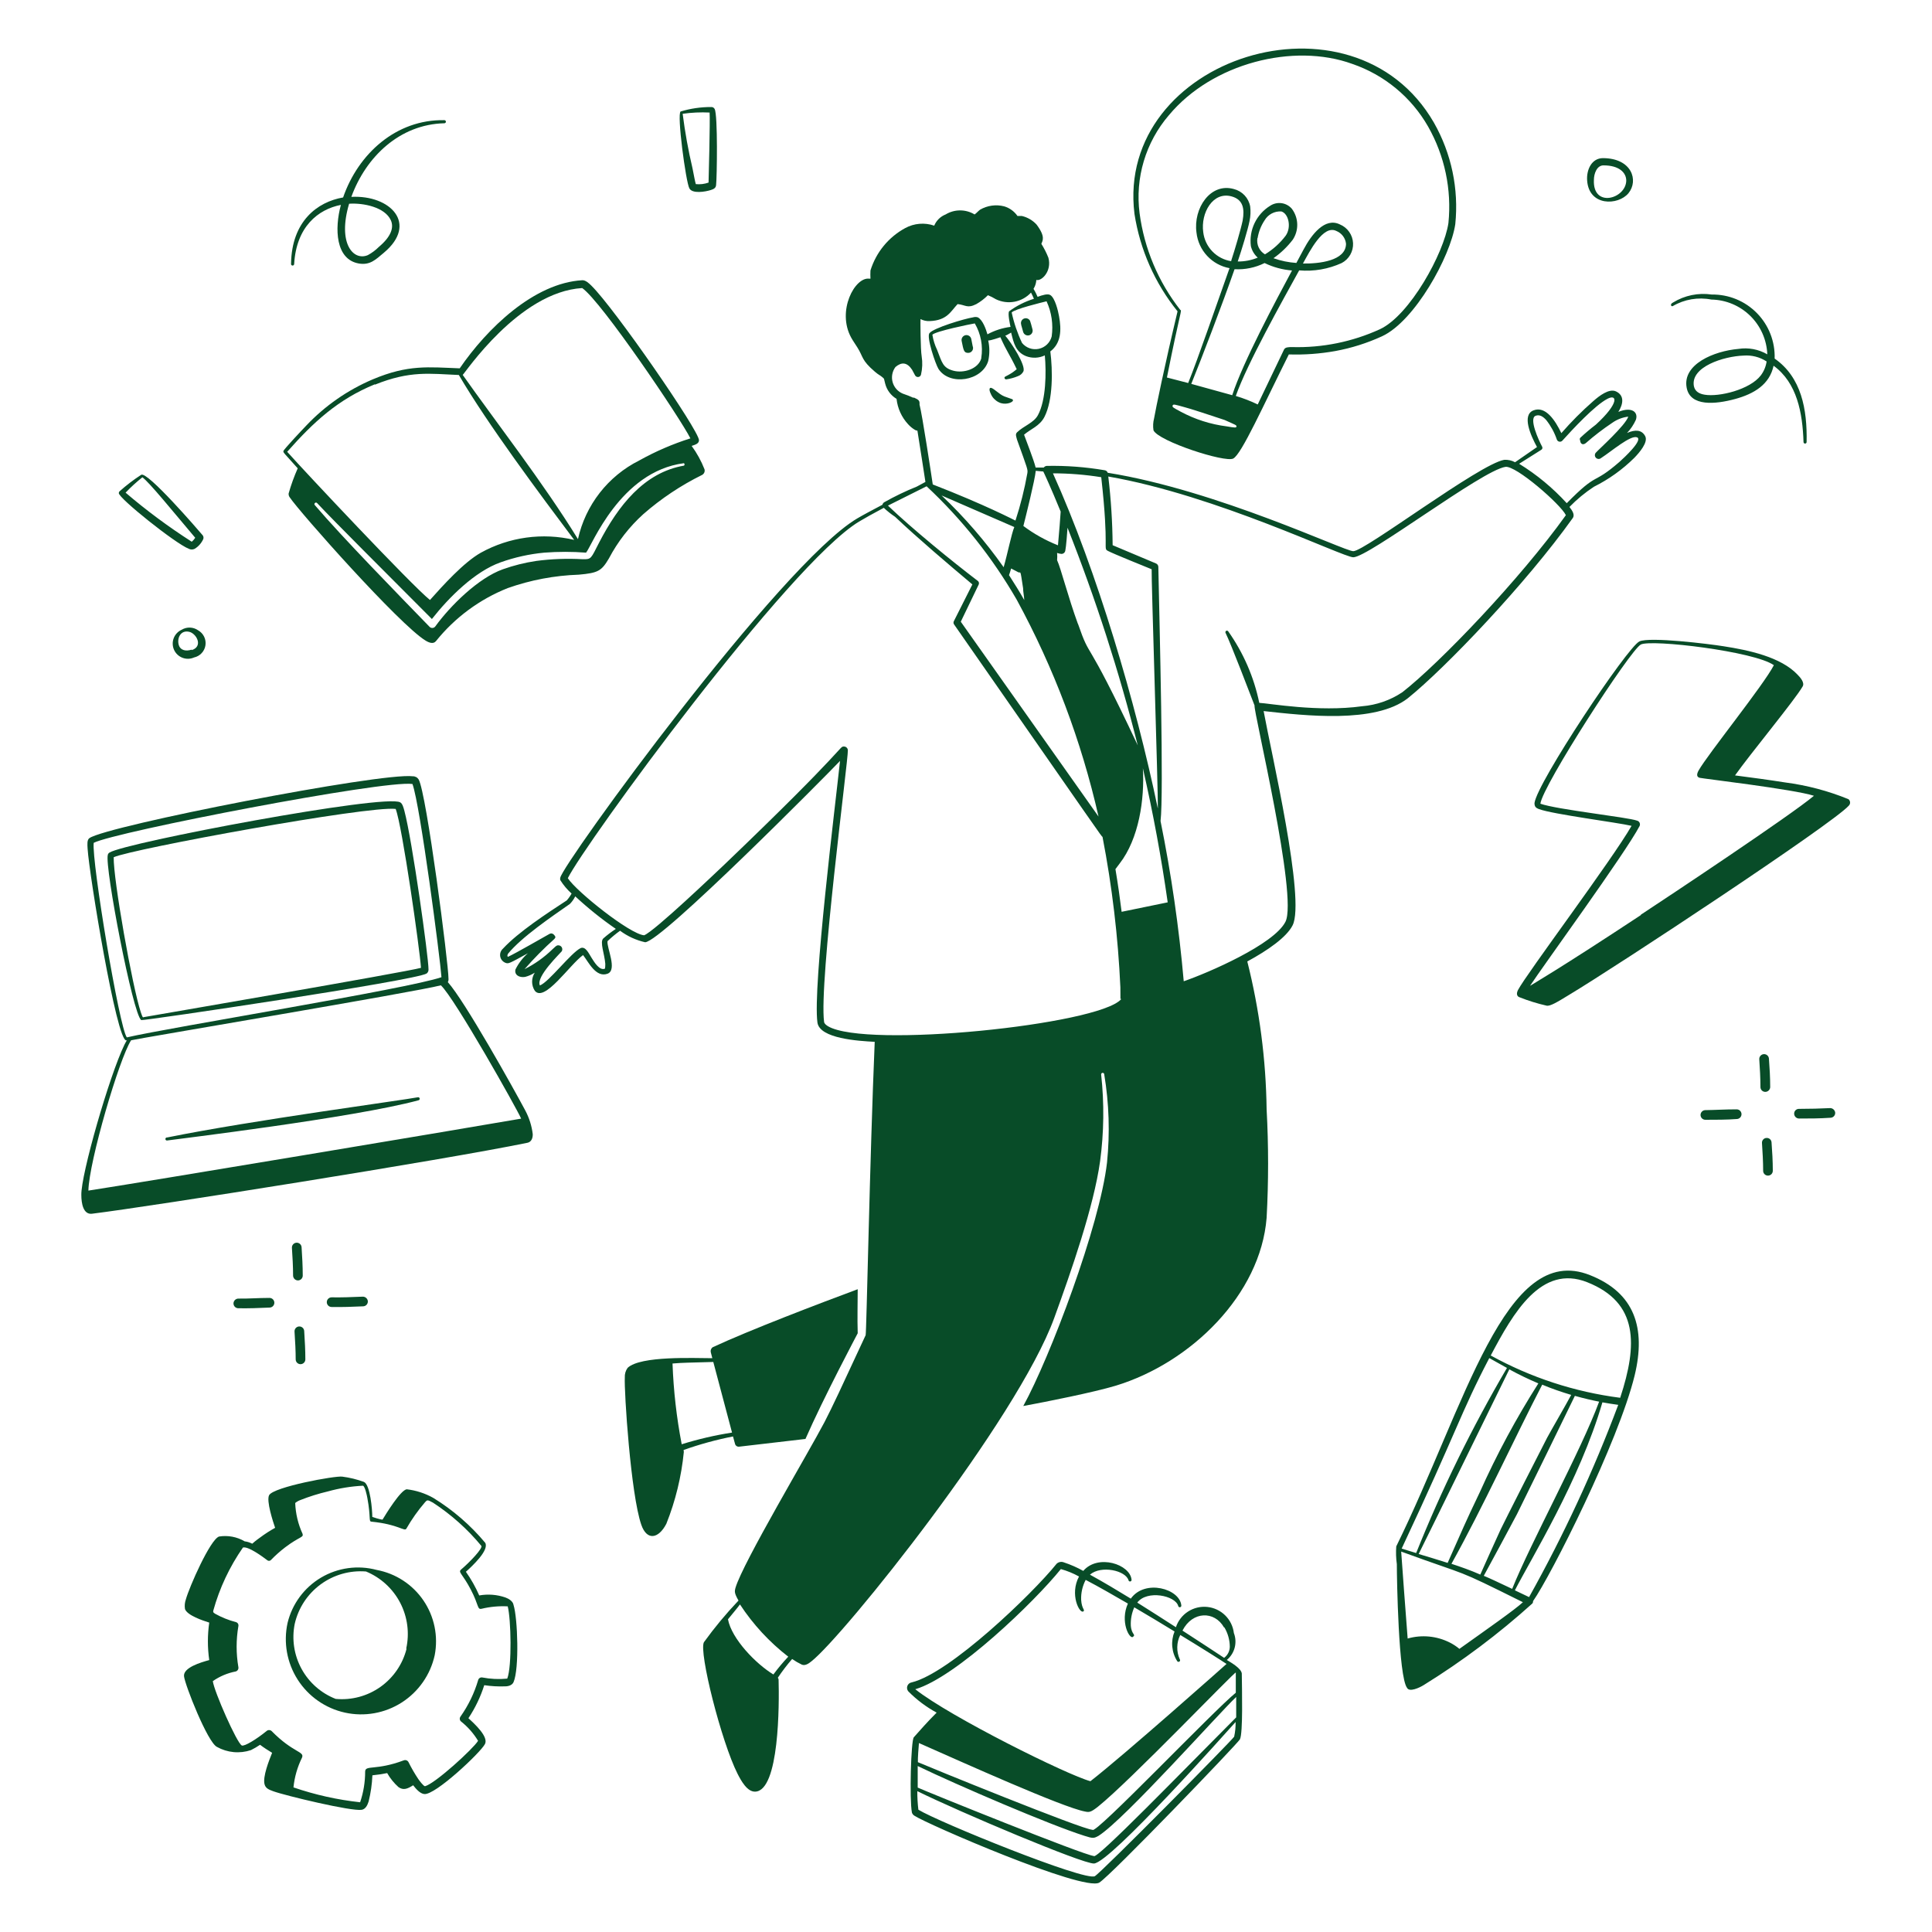
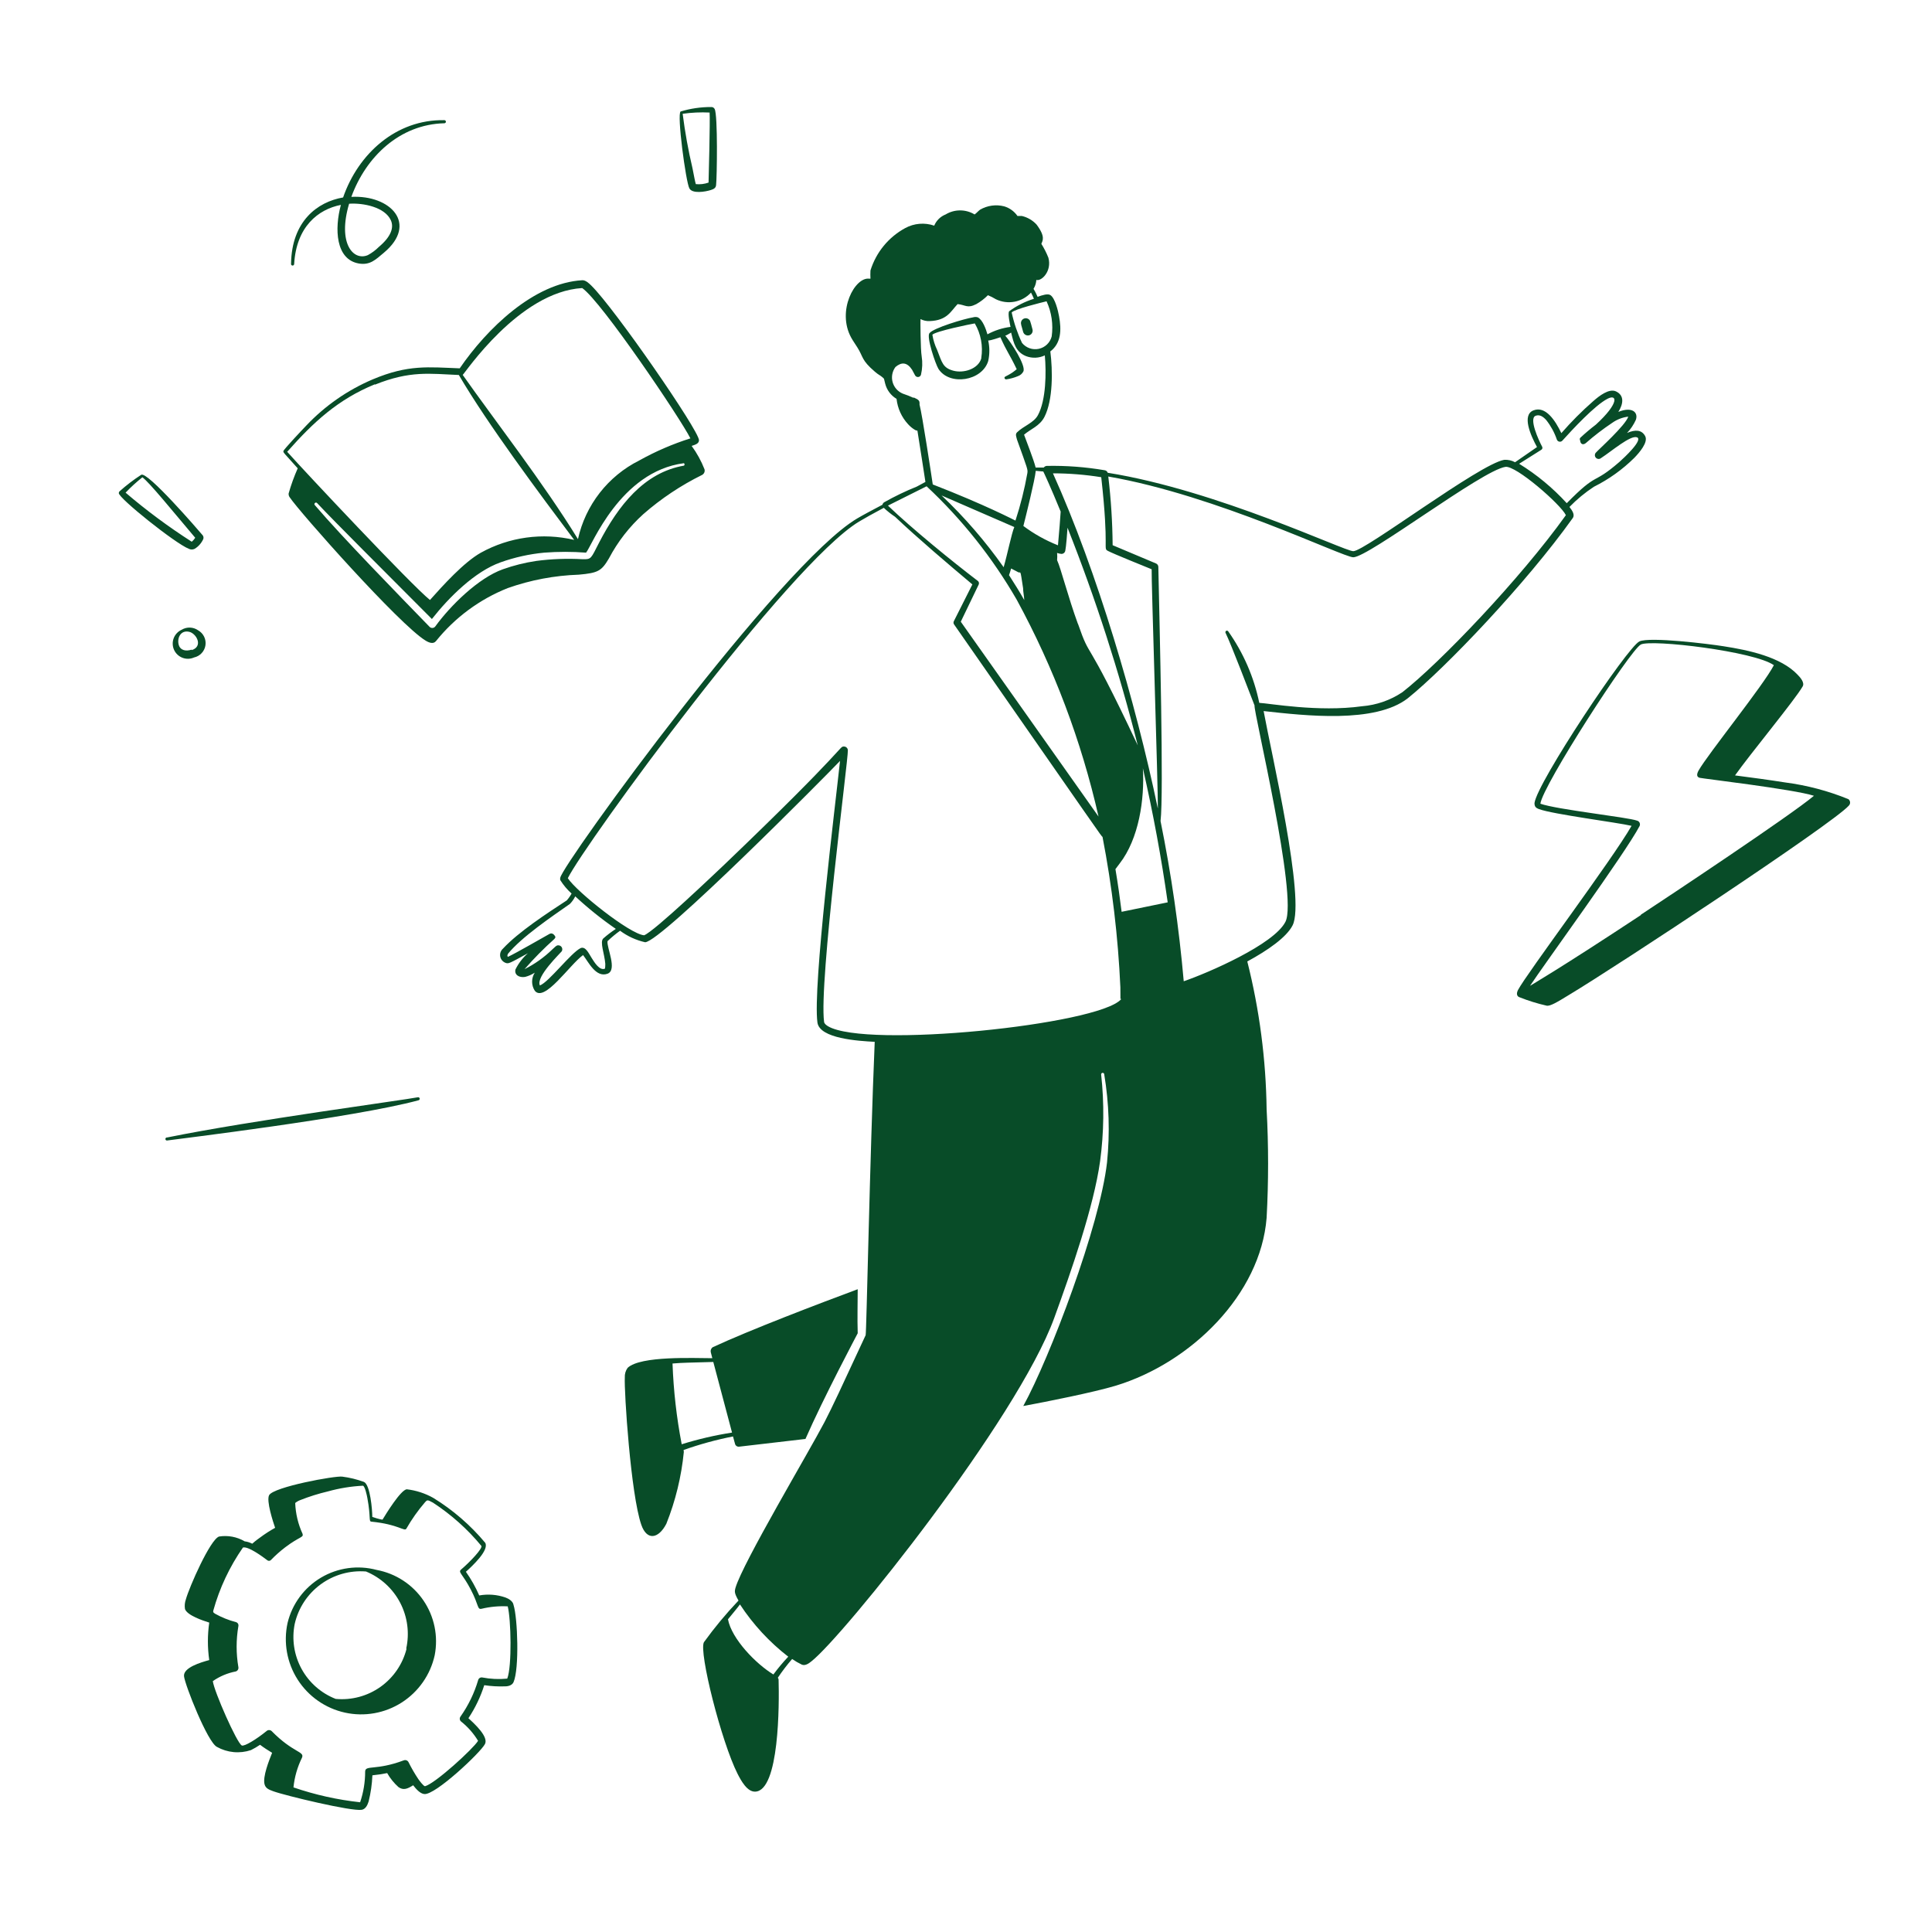
<svg xmlns="http://www.w3.org/2000/svg" width="333" height="333" viewBox="0 0 333 333" fill="none">
  <path d="M117.832 249.917C120.607 248.933 123.451 248.154 126.34 247.586L126.69 248.868C126.729 249.019 126.821 249.151 126.949 249.239C127.078 249.328 127.234 249.367 127.389 249.35L138.828 248.018C141.974 240.842 147.752 229.97 147.835 229.803C147.752 227.089 147.835 224.808 147.835 222.211C141.292 224.642 129.187 229.254 122.86 232.201C122.717 232.293 122.607 232.428 122.544 232.586C122.481 232.744 122.47 232.918 122.511 233.083C122.511 233.083 122.627 233.5 122.777 234.099C119.68 234.099 110.406 233.649 108.175 235.764C107.828 236.247 107.658 236.835 107.692 237.429C107.559 239.727 108.708 257.576 110.539 262.82C111.488 265.568 113.486 265.268 114.852 262.637C116.432 258.675 117.446 254.511 117.865 250.266C117.865 250.05 117.815 250.066 117.832 249.917ZM115.917 235.015C117.949 234.848 118.581 234.882 122.944 234.748C123.726 237.712 125.341 243.806 126.174 246.92C123.236 247.375 120.336 248.048 117.499 248.934C116.615 244.342 116.086 239.688 115.917 235.015Z" fill="#084C28" />
-   <path d="M271.079 89.294C271.495 88.711 270.962 87.962 270.513 87.379C271.786 86.069 273.198 84.902 274.725 83.899C277.301 82.615 279.656 80.929 281.701 78.904C282.55 78.022 284.149 76.207 283.549 75.141C282.95 74.076 281.884 74.009 280.436 74.625C281.064 73.966 281.576 73.206 281.951 72.377C282.417 71.079 281.318 70.029 278.937 70.995C279.803 69.613 280.003 68.165 278.538 67.465C277.356 66.899 275.624 68.248 274.625 69.13C272.663 70.844 270.822 72.691 269.114 74.658C268.065 72.46 266.4 69.93 264.319 70.729C262.237 71.528 263.853 75.108 264.918 77.056L261.139 79.67C260.567 79.362 259.922 79.217 259.274 79.254C254.978 79.986 235.248 95.004 233.25 95.004C231.718 95.004 209.84 84.515 190.926 81.485C190.889 81.371 190.821 81.27 190.73 81.194C190.639 81.117 190.527 81.068 190.409 81.052C187.11 80.489 183.766 80.238 180.419 80.303C180.318 80.309 180.219 80.338 180.13 80.387C180.041 80.436 179.964 80.504 179.903 80.586H178.505C178.172 79.237 176.94 76.123 176.507 74.925C177.639 73.942 179.204 73.443 180.02 71.861C181.518 68.931 181.452 63.836 181.035 60.572C182.917 59.14 182.967 56.843 182.534 54.495C182.367 53.546 181.851 51.398 181.052 50.865C180.603 50.566 179.653 50.865 178.838 51.165C178.022 49.267 178.022 50.133 178.355 49.367C178.509 49.014 178.6 48.636 178.621 48.251C179.504 48.518 181.335 46.753 180.702 44.422C180.371 43.587 179.964 42.785 179.487 42.024C179.72 41.458 180.22 40.776 178.654 38.694C177.98 37.967 177.105 37.457 176.14 37.229H175.374C174.822 36.427 174.011 35.839 173.077 35.564C171.667 35.204 170.171 35.414 168.914 36.147C168.581 36.397 168.315 36.73 167.982 36.963C167.229 36.505 166.365 36.264 165.484 36.264C164.604 36.264 163.74 36.505 162.987 36.963C162.546 37.136 162.145 37.396 161.807 37.728C161.47 38.06 161.203 38.456 161.022 38.894C160.206 38.612 159.341 38.504 158.481 38.576C157.621 38.648 156.785 38.898 156.027 39.31C153.151 40.87 150.999 43.494 150.033 46.62C150.006 47.091 150.006 47.563 150.033 48.035H149.85C147.352 47.669 144.172 53.596 146.72 58.208C147.019 58.758 147.402 59.274 147.769 59.873C148.834 61.538 148.418 62.038 150.799 64.069C151.498 64.668 151.615 64.618 152.048 64.984C152.481 65.351 152.314 65.168 152.564 66.1C152.7 66.649 152.944 67.166 153.281 67.621C153.618 68.075 154.042 68.458 154.529 68.747C154.706 70.376 155.4 71.905 156.51 73.11C156.862 73.503 157.271 73.84 157.725 74.109C157.848 74.178 157.985 74.218 158.125 74.225C158.625 77.322 159.241 81.352 159.507 83.067L158.025 83.866C156.086 84.646 154.201 85.552 152.381 86.58C152.238 86.678 152.137 86.827 152.098 86.996C150.333 87.928 148.668 88.811 147.719 89.377C134.499 97.219 96.953 148.917 96.57 151.282C96.528 151.417 96.528 151.562 96.57 151.698C97.108 152.556 97.764 153.335 98.518 154.012C98.286 154.436 98.006 154.833 97.686 155.194C94.356 157.375 89.361 160.622 86.68 163.519C86.492 163.687 86.351 163.901 86.271 164.139C86.191 164.378 86.174 164.634 86.223 164.881C86.272 165.128 86.384 165.358 86.549 165.549C86.713 165.739 86.925 165.883 87.163 165.967C87.662 166.133 87.746 166.083 90.992 164.302C90.1 165.084 89.37 166.035 88.844 167.099C88.628 168.015 89.46 168.548 90.509 168.381C91.1 168.226 91.662 167.979 92.174 167.648C91.874 168.112 91.714 168.653 91.714 169.205C91.714 169.758 91.874 170.298 92.174 170.762C93.839 172.86 98.202 166.25 100.499 164.618C101.432 165.8 102.697 168.564 104.712 167.832C106.46 167.182 104.545 163.336 104.712 162.221C105.389 161.57 106.113 160.969 106.876 160.422C108.161 161.375 109.629 162.05 111.189 162.404C113.936 162.404 142.607 133.466 144.788 131.152C144.006 138.511 140.06 170.096 140.892 176.24C141.275 179.02 147.952 179.42 150.766 179.57C149.917 199.55 149.35 229.82 149.201 230.136C144.788 239.643 143.59 242.24 142.108 245.121C139.41 250.282 128.055 269.33 126.773 273.659C126.59 274.342 126.573 274.608 127.289 275.873C125.144 278.129 123.152 280.527 121.329 283.05C120.413 284.715 124.342 300.232 127.123 305.727C127.755 306.959 128.788 308.857 130.17 308.807C134.332 308.657 134.316 293.706 134.199 289.526C134.198 289.398 134.151 289.273 134.066 289.177C134.82 288.051 135.643 286.972 136.53 285.947C137.059 286.311 137.616 286.634 138.195 286.912C138.761 287.162 139.394 286.729 139.86 286.346C145.404 281.984 175.308 244.721 181.718 227.139C184.632 219.114 188.511 208.025 189.61 200.166C190.282 195.197 190.343 190.165 189.793 185.181C189.793 185.11 189.821 185.042 189.871 184.993C189.921 184.943 189.989 184.915 190.06 184.915C190.13 184.915 190.198 184.943 190.248 184.993C190.298 185.042 190.326 185.11 190.326 185.181C191.16 190.193 191.322 195.294 190.809 200.349C189.577 211.255 180.969 233.982 176.373 242.34C180.336 241.608 188.395 240.009 192.291 238.844C205.278 234.898 217.266 223.126 218.315 209.906C218.654 203.678 218.654 197.436 218.315 191.208C218.202 182.61 217.085 174.055 214.985 165.717C218.515 163.802 221.745 161.555 222.794 159.49C225.041 155.078 219.097 129.686 217.799 122.56C224.908 123.343 237.013 124.758 242.657 120.346C249.117 115.151 263.07 100.532 271.079 89.294ZM133.3 288.611C130.303 286.796 126.107 282.484 125.474 279.104C126.157 278.238 126.873 277.439 127.539 276.539C129.795 279.983 132.609 283.027 135.864 285.547C134.95 286.517 134.093 287.54 133.3 288.611ZM265.667 77.522C265.753 77.467 265.815 77.381 265.84 77.282C265.865 77.183 265.851 77.078 265.801 76.989C265.218 75.907 263.47 72.094 264.685 71.661C265.384 71.395 266 71.828 266.517 72.41C267.305 73.41 267.918 74.536 268.331 75.74C268.362 75.838 268.419 75.926 268.496 75.994C268.573 76.062 268.667 76.108 268.768 76.127C268.868 76.146 268.973 76.137 269.069 76.101C269.165 76.065 269.25 76.004 269.314 75.924C270.979 74.075 274.875 69.863 277.073 68.731C278.738 67.865 279.137 69.463 275.058 73.193C274.121 73.907 273.221 74.669 272.361 75.474C272.313 75.539 272.288 75.618 272.288 75.699C272.288 75.78 272.313 75.858 272.361 75.924C272.361 76.356 272.71 76.839 273.31 76.39C274.757 75.119 276.287 73.946 277.888 72.877C278.706 72.296 279.656 71.929 280.652 71.811C280.153 73.343 275.508 77.505 275.108 77.972C274.981 78.085 274.904 78.244 274.893 78.414C274.883 78.584 274.939 78.751 275.05 78.88C275.161 79.008 275.319 79.088 275.488 79.102C275.658 79.116 275.826 79.063 275.957 78.954C277.805 77.755 281.035 74.958 282.151 75.374C283.266 75.79 279.953 78.887 279.121 79.62C274.342 83.766 275.574 81.102 270.046 86.73C267.64 84.094 264.877 81.807 261.838 79.936L265.667 77.522ZM193.323 157.159C193.04 154.861 192.69 152.38 192.258 149.8L192.973 148.851C196.303 144.572 197.302 137.762 196.986 132.417C198.768 140.226 200.183 147.902 201.265 155.527L193.323 157.159ZM168.565 100.149C164.186 96.819 157.143 91.075 153.047 87.146L159.707 83.816C165.822 89.528 171.057 96.115 175.241 103.363C181.638 115.115 186.384 127.693 189.344 140.742L165.601 107.159L168.698 100.732C168.739 100.633 168.748 100.524 168.724 100.419C168.7 100.315 168.645 100.221 168.565 100.149ZM179.82 81.268C179.92 81.451 181.069 83.899 182.817 88.178C182.817 88.361 182.501 92.524 182.351 93.989C180.226 93.147 178.221 92.027 176.39 90.659C176.756 89.21 178.405 82.633 178.521 81.152L179.82 81.268ZM173.909 99.15C174.026 98.851 174.142 98.451 174.276 97.985L175.391 98.568C176.024 98.984 175.774 97.719 176.34 101.381C176.34 101.998 176.507 102.68 176.54 103.429C175.774 102.047 174.825 100.566 173.926 99.15H173.909ZM172.977 97.752C169.831 93.29 166.251 89.152 162.288 85.397L174.825 90.842C174.342 91.991 173.643 95.504 172.993 97.752H172.977ZM185.781 107.509C184.116 102.963 182.834 97.885 182.201 96.553C182.239 96.138 182.239 95.72 182.201 95.304C182.442 95.394 182.694 95.45 182.95 95.471C183.111 95.472 183.267 95.416 183.389 95.312C183.511 95.208 183.592 95.063 183.616 94.905C183.749 94.355 183.966 91.575 183.999 90.959C188.843 103.187 192.886 115.718 196.104 128.471C186.696 108.458 188.145 114.252 185.797 107.509H185.781ZM199.55 139.294C195.754 121.095 189.077 98.401 181.485 81.585C184.273 81.586 187.057 81.809 189.81 82.251C191.225 94.905 190.043 94.472 190.992 94.971C191.941 95.471 197.652 97.768 198.501 98.118C198.418 99.4 199.617 136.063 199.567 139.294H199.55ZM180.386 51.931C181.254 53.825 181.56 55.928 181.269 57.992C181.133 58.517 180.854 58.994 180.464 59.37C180.073 59.746 179.586 60.006 179.056 60.122C178.526 60.238 177.975 60.204 177.463 60.025C176.951 59.846 176.499 59.528 176.157 59.107C175.363 57.434 174.765 55.674 174.375 53.862C174.825 53.28 179.62 52.114 180.386 51.931ZM157.476 68.581C156.867 68.304 156.245 68.059 155.611 67.848C155.185 67.673 154.805 67.403 154.5 67.059C154.195 66.714 153.973 66.305 153.851 65.861C153.729 65.417 153.71 64.952 153.796 64.5C153.881 64.047 154.069 63.621 154.345 63.253C155.394 62.37 156.343 62.42 157.209 63.736C157.759 64.751 157.742 64.835 157.992 64.935C158.063 64.966 158.141 64.982 158.219 64.981C158.298 64.98 158.375 64.963 158.446 64.93C158.517 64.897 158.58 64.849 158.631 64.789C158.682 64.73 158.719 64.66 158.741 64.585C158.988 63.543 159.027 62.462 158.858 61.405C158.658 60.256 158.625 55.161 158.658 54.995C159.144 55.251 159.691 55.372 160.24 55.344C163.253 55.228 163.853 53.679 165.051 52.414C166.433 52.547 166.716 53.213 168.282 52.414C169.014 51.997 169.687 51.481 170.28 50.882C170.758 51.078 171.22 51.312 171.661 51.581C172.659 52.061 173.785 52.209 174.873 52.002C175.96 51.795 176.953 51.245 177.705 50.432C177.889 50.782 178.055 51.132 178.205 51.498C176.675 51.973 175.234 52.699 173.943 53.646C173.659 53.996 174.076 55.894 174.176 56.343C172.781 56.519 171.431 56.953 170.196 57.625C169.947 56.759 169.397 55.144 168.531 54.695C168.271 54.615 167.993 54.615 167.732 54.695C166.234 54.928 160.856 56.543 160.206 57.425C159.64 58.041 161.255 62.803 161.755 63.586C163.669 66.55 169.281 65.684 170.329 62.221C170.589 61.058 170.589 59.853 170.329 58.691C170.812 58.691 172.261 58.175 172.427 58.125C173.576 60.706 173.909 60.855 175.241 63.636C175.058 63.786 174.758 64.035 174.509 64.202C173.326 64.985 173.077 64.851 173.143 65.184C173.163 65.25 173.206 65.307 173.264 65.344C173.322 65.381 173.392 65.395 173.46 65.384C174.158 65.284 174.841 65.094 175.491 64.818C175.88 64.673 176.2 64.388 176.39 64.019C176.856 62.97 174.276 59.024 173.26 57.842C173.46 57.842 173.926 57.509 174.276 57.325C174.742 59.19 175.058 60.656 176.856 61.388C177.376 61.584 177.93 61.674 178.485 61.651C179.04 61.628 179.585 61.493 180.086 61.255C180.353 64.185 180.303 68.947 178.904 71.545C178.188 72.893 176.423 73.409 175.291 74.525C174.958 74.841 175.175 75.291 175.291 75.774C177.139 80.919 177.173 80.902 177.073 81.568C176.583 84.332 175.898 87.058 175.025 89.727C174.609 89.543 169.93 87.062 160.772 83.499C160.489 81.618 158.974 71.578 158.491 69.73C158.525 69.081 158.441 68.931 157.476 68.498V68.581ZM169.131 61.788C168.598 63.603 166.084 64.385 164.286 63.886C162.487 63.386 162.371 62.47 161.522 60.306C161.124 59.479 160.849 58.598 160.706 57.692C161.255 57.093 167.266 55.86 168.015 55.744C169.066 57.542 169.46 59.648 169.131 61.705V61.788ZM103.979 161.754C103.347 162.37 104.196 164.385 104.329 166.133C104.329 166.283 104.329 166.933 104.229 166.982C103.313 167.282 102.464 165.9 101.948 165.068C101.432 164.235 100.916 163.103 100.1 163.403C98.435 164.185 94.572 169.313 93.057 169.846C92.291 168.381 96.67 164.202 96.82 163.969C96.884 163.862 96.918 163.739 96.917 163.614C96.916 163.49 96.882 163.367 96.817 163.261C96.751 163.154 96.658 163.068 96.547 163.011C96.436 162.953 96.312 162.928 96.187 162.937C95.887 162.937 95.688 163.203 95.221 163.619C93.803 165.003 92.18 166.16 90.409 167.049C92.015 165.207 93.733 163.467 95.554 161.838C95.644 161.745 95.708 161.63 95.737 161.505C95.737 161.505 95.388 160.622 94.705 160.972C93.74 161.505 89.044 164.219 87.562 164.918C87.362 164.785 87.479 164.585 87.562 164.385C89.91 161.505 95.072 158.008 98.235 155.794C98.606 155.411 98.915 154.973 99.151 154.495C101.342 156.533 103.679 158.409 106.144 160.106C105.384 160.604 104.661 161.155 103.979 161.754ZM142.724 176.889C142.357 176.656 142.091 176.44 142.041 176.14C141.125 169.347 146.22 130.852 146.137 129.337C146.137 129.248 146.119 129.16 146.085 129.078C146.05 128.996 146 128.922 145.936 128.86C145.873 128.798 145.797 128.749 145.714 128.717C145.632 128.684 145.543 128.669 145.454 128.671C144.605 128.671 146.104 128.671 124.892 148.984C123.493 150.299 112.804 160.522 111.022 161.205C108.575 161.022 99.367 153.679 97.869 151.365C100.766 145.504 135.897 97.285 148.052 89.91C148.984 89.344 150.583 88.461 152.331 87.529C152.935 88.099 153.587 88.617 154.279 89.077C158.142 92.74 163.52 97.302 167.599 100.732L164.419 107.042C164.371 107.126 164.345 107.221 164.345 107.317C164.345 107.414 164.371 107.508 164.419 107.592C190.243 144.638 189.86 144.222 190.026 144.222C191.682 152.783 192.711 161.452 193.107 170.163C193.107 172.51 193.107 172.31 193.207 172.144C193.306 171.977 193.207 172.261 193.207 172.261C189.177 176.656 149.301 180.752 142.724 176.889ZM234.765 121.728C227.223 122.777 218.698 121.212 217.049 121.145C216.133 116.706 214.308 112.506 211.688 108.807C211.648 108.753 211.589 108.717 211.523 108.704C211.457 108.692 211.389 108.705 211.332 108.741C211.275 108.776 211.234 108.832 211.217 108.897C211.199 108.962 211.207 109.031 211.239 109.09C212.204 111.055 215.434 119.53 216.234 121.595C215.984 122.394 223.759 154.545 221.562 158.874C219.597 162.787 208.158 167.715 204.029 169.13C203.213 159.861 201.879 150.645 200.033 141.525C200.599 136.729 199.867 108.225 199.65 97.685C199.644 97.563 199.603 97.445 199.532 97.344C199.461 97.244 199.364 97.166 199.251 97.119L191.775 93.972C191.741 90.015 191.491 86.064 191.025 82.134C209.69 85.364 231.435 96.037 233.25 96.053C235.881 96.053 255.428 81.069 259.474 80.469C261.272 80.186 268.997 86.929 269.896 88.794C262.004 99.816 248.135 114.302 241.708 119.313C239.638 120.698 237.247 121.529 234.765 121.728Z" fill="#084C28" />
-   <path d="M167.415 58.458C167.396 58.347 167.355 58.242 167.294 58.147C167.234 58.052 167.155 57.971 167.063 57.907C166.97 57.843 166.866 57.798 166.756 57.775C166.646 57.752 166.533 57.75 166.422 57.771C166.312 57.792 166.207 57.835 166.113 57.897C166.02 57.959 165.939 58.039 165.877 58.132C165.814 58.225 165.771 58.33 165.749 58.441C165.727 58.551 165.728 58.664 165.75 58.774C166.083 60.439 166.15 60.822 166.883 60.822C167.021 60.823 167.158 60.789 167.28 60.723C167.402 60.658 167.505 60.563 167.581 60.447C167.657 60.331 167.703 60.198 167.715 60.06C167.727 59.922 167.704 59.784 167.649 59.657C167.599 59.39 167.449 58.608 167.415 58.458ZM172.51 69.48C173.593 69.797 174.625 69.281 174.592 69.014C174.558 68.748 174.592 68.881 173.126 68.331C172.144 67.965 171.062 66.666 170.679 66.866C170.296 67.066 170.879 68.132 171.012 68.331C171.368 68.872 171.896 69.277 172.51 69.48ZM202.963 53.663C200.782 62.804 199.184 70.562 198.917 72.111C198.74 72.785 198.706 73.488 198.817 74.176C199.7 76.057 211.105 79.77 212.554 79.037C214.002 78.305 217.765 69.83 222.144 61.089C224.827 61.174 227.511 60.979 230.153 60.506C232.934 59.996 235.642 59.14 238.211 57.959C243.839 55.361 249.999 44.239 250.832 38.645C251.456 32.571 250.17 26.453 247.152 21.145C233.183 -3.08 192.207 9.957 195.537 36.863C196.488 43.02 199.05 48.815 202.963 53.663ZM213.12 73.493C213.12 73.759 212.82 73.726 211.455 73.493C208.662 73.142 205.958 72.278 203.479 70.945C202.314 70.313 201.998 70.18 202.114 69.897C202.231 69.614 202.48 69.713 204.279 70.213C204.445 70.213 209.607 71.878 211.088 72.394C213.003 73.26 213.12 73.26 213.12 73.493ZM212.82 46.403C214.598 46.496 216.37 46.129 217.965 45.338C219.447 46.056 221.051 46.491 222.693 46.62C219.896 51.831 214.219 62.454 212.387 68.115L205.328 66.167C206.993 62.071 210.672 52.481 212.787 46.403H212.82ZM212.237 45.021C210.994 44.834 209.847 44.243 208.972 43.341C208.097 42.439 207.542 41.275 207.392 40.026C206.926 36.696 209.057 32.967 212.271 33.849C214.285 34.399 214.535 35.997 214.185 38.012C213.886 39.477 212.803 43.157 212.204 44.955L212.237 45.021ZM216.766 41.025C216.944 39.936 217.353 38.897 217.965 37.978C218.256 37.478 218.682 37.069 219.194 36.798C219.706 36.527 220.284 36.406 220.862 36.447C222.094 36.813 222.627 39.144 221.611 40.609C220.635 41.904 219.42 43.001 218.031 43.839C217.554 43.559 217.173 43.139 216.941 42.636C216.709 42.133 216.636 41.571 216.733 41.025H216.766ZM201.465 19.863C208.924 10.889 222.96 7.326 233.1 11.022C238.608 12.913 243.241 16.741 246.137 21.795C249.007 26.846 250.235 32.665 249.65 38.445C248.884 43.623 242.99 54.379 237.812 56.76C233.077 58.919 227.912 59.967 222.71 59.823C222.144 59.823 221.545 59.823 221.328 60.223C220.346 62.221 218.548 66.084 216.783 69.713C215.564 69.125 214.3 68.635 213.003 68.248C214.935 62.72 221.028 51.865 223.926 46.603C226.436 46.818 228.959 46.382 231.252 45.338C231.871 45.012 232.385 44.516 232.732 43.908C233.079 43.3 233.246 42.606 233.213 41.907C233.18 41.208 232.948 40.533 232.544 39.961C232.141 39.389 231.583 38.944 230.935 38.678C228.354 37.412 226.04 40.443 224.691 42.99C224.325 43.656 223.909 44.439 223.443 45.321C222.096 45.233 220.768 44.958 219.497 44.505C220.763 43.615 221.886 42.537 222.827 41.309C223.354 40.512 223.621 39.572 223.591 38.618C223.561 37.664 223.236 36.742 222.66 35.98C222.208 35.455 221.579 35.113 220.893 35.018C220.206 34.923 219.509 35.082 218.931 35.464C217.765 36.181 216.83 37.219 216.239 38.453C215.649 39.688 215.427 41.066 215.601 42.424C215.782 43.19 216.194 43.882 216.783 44.405C215.691 44.858 214.518 45.084 213.336 45.071C214.002 43.107 215.084 39.56 215.367 38.112C215.545 37.286 215.584 36.436 215.484 35.597C215.355 34.877 215.021 34.21 214.522 33.675C214.023 33.141 213.38 32.762 212.67 32.584C208.624 31.435 205.644 35.914 206.227 40.093C206.391 41.591 207.034 42.995 208.06 44.099C209.085 45.203 210.439 45.947 211.921 46.22C209.79 52.214 206.46 61.888 204.795 66.017L201.132 65.068C203.479 53.28 203.762 53.563 203.429 53.413C199.646 48.59 197.226 42.84 196.42 36.763C196.027 33.75 196.274 30.688 197.143 27.776C198.012 24.864 199.485 22.168 201.465 19.863ZM224.575 45.421C225.74 43.306 228.071 38.678 230.336 39.81C230.789 39.992 231.183 40.295 231.477 40.685C231.77 41.076 231.951 41.539 232.001 42.024C231.968 44.955 227.405 45.471 224.508 45.421H224.575ZM288.311 52.764C290.318 51.584 292.687 51.181 294.971 51.632C297.48 51.676 299.876 52.679 301.669 54.435C303.461 56.19 304.514 58.565 304.611 61.072C303.103 60.197 301.339 59.867 299.616 60.14C295.437 60.506 289.976 62.77 290.709 66.8C291.308 70.13 295.704 69.68 299.034 68.781C302.364 67.882 305.011 66.25 305.694 63.037C309.74 65.984 310.689 71.145 310.855 76.19C310.855 76.261 310.883 76.329 310.933 76.379C310.983 76.429 311.051 76.457 311.122 76.457C311.192 76.457 311.26 76.429 311.31 76.379C311.36 76.329 311.388 76.261 311.388 76.19C311.505 70.546 310.489 65.018 305.877 61.805C305.924 60.359 305.678 58.919 305.153 57.571C304.627 56.224 303.834 54.997 302.82 53.965C301.807 52.933 300.595 52.117 299.257 51.567C297.919 51.017 296.484 50.745 295.038 50.766C292.726 50.428 290.37 50.911 288.378 52.131C287.762 52.431 288.045 52.88 288.311 52.764ZM303.496 64.702C301.614 67.166 296.286 68.448 293.822 68.032C292.907 67.882 292.157 67.499 291.957 66.55C291.358 63.22 297.102 61.405 300.532 61.288C301.929 61.181 303.322 61.538 304.495 62.304C304.369 63.175 304.025 63.999 303.496 64.702ZM280.685 33.3C282.467 31.102 281.268 27.273 276.29 27.256C274.358 27.256 273.426 29.221 273.559 31.102C273.859 35.581 278.904 35.448 280.685 33.3ZM274.725 31.019C274.725 29.92 275.241 28.488 276.39 28.505C279.07 28.505 280.302 29.753 280.302 31.135C280.236 34.282 274.508 35.914 274.725 31.019ZM274.042 219.78C259.407 213.936 252.614 242.224 240.659 266.533C240.583 267.555 240.617 268.582 240.759 269.597C240.759 272.144 241.042 289.011 242.524 290.925C242.923 291.691 244.605 290.925 245.387 290.442C252.034 286.328 258.297 281.625 264.102 276.39C264.152 276.333 264.189 276.267 264.212 276.196C264.235 276.124 264.243 276.048 264.235 275.974C267.332 271.561 278.937 248.584 281.751 237.063C283.716 228.904 281.768 222.827 274.042 219.78ZM279.27 240.925C271.435 239.921 263.86 237.447 256.943 233.633C260.839 226.257 265.65 217.848 273.593 221.012C282.434 224.525 282.251 231.801 279.27 240.875V240.925ZM251.565 284.215C251.053 283.787 250.495 283.418 249.9 283.116C247.65 281.973 245.05 281.723 242.624 282.417C242.457 280.436 241.508 267.549 241.508 267.432C253.979 271.994 250.133 270.013 262.487 276.157C261.188 277.389 256.31 280.802 251.565 284.182V284.215ZM260.156 236.03C261.78 236.917 263.447 237.723 265.151 238.444C261.335 244.439 257.962 250.705 255.061 257.192C252.264 263.037 252.364 263.003 249.517 269.38C247.852 268.847 246.187 268.348 244.522 267.848C246.32 264.269 259.107 238.095 260.156 235.997V236.03ZM250.166 269.547C255.577 259.84 261.088 247.768 265.817 238.661C267.482 239.36 269.147 239.926 270.812 240.426C269.93 242.091 267.349 246.52 266.666 247.802C265.983 249.084 259.14 262.57 258.657 263.603C257.892 265.268 255.794 269.913 255.144 271.395C253.446 270.646 251.814 270.079 250.099 269.513L250.166 269.547ZM255.744 271.611C256.759 269.763 260.939 262.004 261.455 261.005C262.237 259.457 270.962 241.625 271.445 240.592C272.976 241.025 274.592 241.392 275.624 241.591C272.577 249.916 263.802 265.95 260.639 273.859C257.758 272.51 257.109 272.177 255.677 271.578L255.744 271.611ZM256.759 234.115L259.74 235.78C253.734 246.009 248.502 256.672 244.089 267.682L241.591 266.916C251.265 246.303 251.714 243.606 256.693 234.082L256.759 234.115ZM263.619 275.308L261.105 274.109C263.819 268.781 272.31 255.111 276.19 241.708C277.122 241.874 278.038 242.024 278.921 242.141C274.642 253.557 269.505 264.634 263.553 275.274L263.619 275.308ZM211.455 286.113C212.118 285.564 212.593 284.82 212.811 283.987C213.029 283.153 212.98 282.272 212.67 281.468C212.529 280.308 211.997 279.231 211.162 278.413C210.326 277.596 209.238 277.087 208.075 276.971C206.912 276.854 205.744 277.137 204.764 277.773C203.783 278.409 203.048 279.36 202.68 280.469C200.549 279.087 198.235 277.622 196.02 276.223C197.685 274.009 202.58 274.991 203.08 276.806C203.092 276.875 203.132 276.937 203.189 276.977C203.246 277.018 203.317 277.035 203.387 277.024C203.456 277.013 203.519 276.975 203.561 276.919C203.603 276.863 203.622 276.793 203.613 276.723C203.363 273.826 197.336 272.127 194.905 275.541C192.757 274.225 190.093 272.627 187.862 271.411C189.776 269.746 194.055 270.679 194.522 272.41C194.544 272.47 194.586 272.519 194.641 272.55C194.696 272.581 194.76 272.592 194.822 272.58C194.884 272.568 194.94 272.534 194.979 272.485C195.019 272.435 195.04 272.374 195.038 272.311C194.821 269.613 189.244 267.798 186.713 270.762C185.652 270.168 184.537 269.677 183.383 269.297C183.172 269.209 182.94 269.185 182.716 269.226C182.491 269.268 182.283 269.373 182.117 269.53C177.905 274.775 163.703 288.394 157.142 289.976C156.978 290.001 156.822 290.069 156.692 290.173C156.561 290.277 156.461 290.414 156.4 290.569C156.339 290.724 156.32 290.893 156.346 291.058C156.371 291.223 156.439 291.378 156.543 291.508C157.984 292.97 159.633 294.21 161.438 295.188C159.773 296.853 158.474 298.351 157.509 299.433C157.009 299.966 156.743 310.156 157.176 312.404C157.24 312.624 157.382 312.813 157.575 312.937C159.673 314.368 186.696 326.057 189.46 324.492C191.308 323.443 213.369 300.482 213.719 299.783C214.252 298.684 214.069 291.358 214.035 288.428C213.902 287.545 212.254 286.596 211.455 286.113ZM158.175 308.108V304.395C165.084 307.725 180.902 314.518 186.896 316.416C188.428 316.916 188.561 316.849 189.36 316.416C193.939 313.486 210.106 295.271 213.07 292.49V296.004C204.079 305.011 188.811 320.795 188.528 319.896C186.879 319.796 159.607 308.774 158.175 308.108ZM211.038 280.502C211.637 281.511 211.959 282.66 211.971 283.832C211.965 284.206 211.873 284.572 211.703 284.904C211.533 285.236 211.288 285.525 210.989 285.747C209.59 284.815 206.943 283.083 203.812 281.052C205.527 277.672 209.34 277.622 210.972 280.502H211.038ZM157.758 291.158C164.851 289.06 178.321 276.073 182.85 270.446C183.94 270.749 184.991 271.179 185.98 271.728C184.315 274.825 186.097 278.221 186.729 277.738C187.079 277.472 186.446 277.372 186.347 275.74C186.304 274.549 186.574 273.366 187.129 272.311C189.427 273.509 192.124 275.074 194.405 276.39C193.007 279.503 194.688 282.584 195.271 282.134C195.854 281.685 195.005 281.784 194.905 280.153C194.864 279.083 195.069 278.018 195.504 277.039C197.852 278.421 200.249 279.853 202.447 281.202C202.108 282.031 201.974 282.93 202.055 283.823C202.136 284.715 202.431 285.575 202.913 286.33C202.957 286.387 203.023 286.425 203.094 286.434C203.166 286.444 203.239 286.424 203.296 286.38C203.354 286.336 203.391 286.271 203.401 286.199C203.41 286.127 203.39 286.054 203.346 285.997C203.047 285.335 202.899 284.615 202.914 283.89C202.928 283.164 203.104 282.45 203.429 281.801C207.309 284.165 210.439 286.147 211.405 286.796C211.222 286.963 193.856 302.414 187.945 307.009C184.065 305.994 163.703 295.887 157.758 291.158ZM158.391 300.432C165.934 303.762 183.066 311.488 187.013 312.237C187.695 312.37 187.962 312.42 189.26 311.388C194.805 306.943 212.837 288.078 213.003 288.278C213.011 288.328 213.011 288.378 213.003 288.428V291.758C209.29 294.738 188.644 316.416 188.311 315.384C186.646 315.384 159.59 304.345 158.208 303.729C158.175 303.03 158.325 301.165 158.391 300.432ZM188.711 323.376C187.046 324.325 161.688 314.019 158.291 311.921C158.164 310.86 158.103 309.793 158.108 308.724C165.401 312.321 186.613 321.278 188.561 321.195C191.408 321.045 211.538 298.384 212.97 296.803C212.986 297.653 212.903 298.503 212.72 299.334C212.437 299.883 189.81 322.76 188.711 323.376ZM50.766 229.52C50.882 231.302 50.965 232.85 50.965 234.299C50.965 234.519 51.053 234.731 51.209 234.887C51.365 235.043 51.577 235.131 51.798 235.131C52.019 235.131 52.23 235.043 52.386 234.887C52.543 234.731 52.63 234.519 52.63 234.299C52.63 232.75 52.547 231.218 52.431 229.404C52.415 229.183 52.313 228.977 52.145 228.832C51.978 228.687 51.761 228.614 51.54 228.629C51.319 228.645 51.113 228.747 50.968 228.914C50.823 229.081 50.75 229.299 50.766 229.52ZM304.462 196.137C304.353 196.143 304.247 196.171 304.149 196.219C304.051 196.267 303.964 196.334 303.893 196.417C303.821 196.499 303.767 196.594 303.733 196.698C303.699 196.802 303.687 196.911 303.696 197.019C303.796 198.551 303.896 200.199 303.896 201.798C303.896 202.019 303.983 202.23 304.139 202.386C304.295 202.543 304.507 202.63 304.728 202.63C304.949 202.63 305.161 202.543 305.317 202.386C305.473 202.23 305.561 202.019 305.561 201.798C305.561 200.133 305.461 198.468 305.344 196.903C305.338 196.794 305.31 196.688 305.262 196.59C305.214 196.492 305.147 196.405 305.064 196.334C304.982 196.262 304.886 196.208 304.783 196.174C304.679 196.141 304.57 196.128 304.462 196.137ZM46.453 225.374C46.674 225.374 46.886 225.287 47.042 225.13C47.198 224.974 47.286 224.763 47.286 224.542C47.286 224.321 47.198 224.109 47.042 223.953C46.886 223.797 46.674 223.709 46.453 223.709C44.439 223.709 42.757 223.859 41.092 223.826C40.87 223.826 40.656 223.913 40.497 224.069C40.339 224.224 40.247 224.436 40.243 224.658C40.243 224.879 40.331 225.091 40.487 225.247C40.643 225.403 40.855 225.491 41.075 225.491C42.79 225.524 44.672 225.457 46.453 225.374ZM299.3 191.208C297.302 191.208 295.62 191.325 293.939 191.342C293.718 191.342 293.506 191.429 293.35 191.585C293.194 191.742 293.106 191.953 293.106 192.174C293.106 192.395 293.194 192.607 293.35 192.763C293.506 192.919 293.718 193.007 293.939 193.007C295.737 193.007 297.602 193.007 299.4 192.873C299.618 192.856 299.82 192.754 299.963 192.589C300.106 192.424 300.179 192.21 300.166 191.992C300.153 191.774 300.055 191.57 299.893 191.423C299.731 191.277 299.518 191.2 299.3 191.208ZM50.316 215.085C50.416 216.616 50.516 218.265 50.516 219.863C50.52 220.083 50.609 220.292 50.764 220.447C50.92 220.602 51.129 220.691 51.348 220.696C51.569 220.696 51.781 220.608 51.937 220.452C52.093 220.296 52.181 220.084 52.181 219.863C52.181 218.198 52.081 216.533 51.981 214.968C51.966 214.747 51.863 214.542 51.696 214.396C51.529 214.251 51.311 214.178 51.09 214.194C50.87 214.209 50.664 214.312 50.519 214.479C50.373 214.646 50.301 214.864 50.316 215.085ZM305.111 187.362C305.111 185.697 305.011 184.032 304.895 182.467C304.879 182.246 304.777 182.041 304.609 181.896C304.442 181.75 304.225 181.678 304.004 181.693C303.783 181.708 303.577 181.811 303.432 181.978C303.287 182.145 303.214 182.363 303.23 182.584C303.329 184.116 303.429 185.764 303.429 187.362C303.429 187.583 303.517 187.795 303.673 187.951C303.829 188.107 304.041 188.195 304.262 188.195C304.484 188.195 304.698 188.108 304.856 187.952C305.015 187.796 305.107 187.585 305.111 187.362ZM62.604 225.158C62.713 225.153 62.821 225.128 62.92 225.082C63.019 225.036 63.109 224.971 63.183 224.891C63.257 224.81 63.315 224.716 63.352 224.613C63.39 224.51 63.407 224.401 63.403 224.292C63.386 224.074 63.288 223.871 63.127 223.722C62.966 223.574 62.756 223.492 62.537 223.493C60.523 223.576 58.841 223.643 57.159 223.609C56.938 223.609 56.727 223.697 56.571 223.853C56.414 224.009 56.327 224.221 56.327 224.442C56.327 224.663 56.414 224.874 56.571 225.031C56.727 225.187 56.938 225.274 57.159 225.274C58.941 225.308 60.806 225.241 62.604 225.158ZM315.451 190.992C313.786 191.075 311.937 191.125 310.089 191.125C309.979 191.121 309.87 191.138 309.767 191.177C309.664 191.216 309.57 191.276 309.491 191.352C309.411 191.428 309.348 191.52 309.305 191.621C309.262 191.722 309.24 191.831 309.24 191.941C309.24 192.163 309.327 192.377 309.483 192.536C309.639 192.694 309.85 192.786 310.073 192.79C311.971 192.79 313.503 192.79 315.517 192.657C315.627 192.653 315.734 192.627 315.833 192.581C315.933 192.535 316.022 192.47 316.096 192.39C316.171 192.309 316.228 192.215 316.266 192.112C316.304 192.01 316.321 191.901 316.316 191.791C316.296 191.575 316.196 191.373 316.036 191.226C315.877 191.078 315.668 190.995 315.451 190.992ZM24.342 175.824C24.558 175.99 71.511 169.031 73.526 167.799C73.638 167.717 73.727 167.609 73.785 167.484C73.843 167.358 73.869 167.22 73.859 167.083C73.859 164.935 71.045 144.772 69.697 139.743C69.53 139.127 69.364 138.511 68.981 138.295C66.433 136.763 21.545 145.221 18.864 146.953C18.791 146.996 18.729 147.053 18.68 147.122C18.631 147.191 18.598 147.27 18.581 147.352C18.015 149.367 22.893 174.825 24.342 175.824ZM19.597 147.752C22.794 146.303 63.536 138.844 68.198 139.427C69.33 142.341 72.361 163.686 72.56 166.816C70.246 167.499 24.975 175.274 24.808 175.308C24.642 175.341 24.625 175.541 24.275 174.492C22.81 170.096 19.514 151.515 19.597 147.752Z" fill="#084C28" />
-   <path d="M77.189 169.28C77.28 169.112 77.32 168.922 77.306 168.731C77.306 166.084 73.51 136.696 72.161 134.349C72.055 134.176 71.906 134.034 71.727 133.937C71.549 133.841 71.348 133.793 71.145 133.799C65.567 133.117 18.515 142.307 15.418 144.455C14.985 144.755 15.051 145.504 15.101 146.303C15.368 150.682 20.096 179.487 21.761 179.32C21.945 179.32 21.878 179.187 21.445 180.07C18.848 185.414 13.919 202.531 14.019 205.977C14.019 207.426 14.352 209.307 15.784 209.207C26.057 207.942 76.423 199.95 90.909 196.969C91.475 196.853 91.841 196.337 91.825 195.488C91.654 194.073 91.225 192.702 90.559 191.442C88.528 187.629 80.103 172.527 77.189 169.28ZM21.861 178.804C20.562 177.139 15.784 148.451 16.15 145.271C19.813 143.373 66.234 134.399 71.095 135.131C72.427 138.794 75.874 165.251 76.09 168.431C70.196 170.463 29.387 177.056 21.861 178.804ZM22.594 179.304C23.992 178.954 71.628 170.979 75.99 169.83C78.371 172.044 89.127 191.175 89.826 192.807C80.269 194.472 23.576 203.946 15.235 205.211C15.351 200.166 20.529 182.534 22.594 179.304Z" fill="#084C28" />
+   <path d="M271.079 89.294C271.495 88.711 270.962 87.962 270.513 87.379C271.786 86.069 273.198 84.902 274.725 83.899C277.301 82.615 279.656 80.929 281.701 78.904C282.55 78.022 284.149 76.207 283.549 75.141C282.95 74.076 281.884 74.009 280.436 74.625C281.064 73.966 281.576 73.206 281.951 72.377C282.417 71.079 281.318 70.029 278.937 70.995C279.803 69.613 280.003 68.165 278.538 67.465C277.356 66.899 275.624 68.248 274.625 69.13C272.663 70.844 270.822 72.691 269.114 74.658C268.065 72.46 266.4 69.93 264.319 70.729C262.237 71.528 263.853 75.108 264.918 77.056L261.139 79.67C260.567 79.362 259.922 79.217 259.274 79.254C254.978 79.986 235.248 95.004 233.25 95.004C231.718 95.004 209.84 84.515 190.926 81.485C190.889 81.371 190.821 81.27 190.73 81.194C190.639 81.117 190.527 81.068 190.409 81.052C187.11 80.489 183.766 80.238 180.419 80.303C180.318 80.309 180.219 80.338 180.13 80.387C180.041 80.436 179.964 80.504 179.903 80.586H178.505C178.172 79.237 176.94 76.123 176.507 74.925C177.639 73.942 179.204 73.443 180.02 71.861C181.518 68.931 181.452 63.836 181.035 60.572C182.917 59.14 182.967 56.843 182.534 54.495C182.367 53.546 181.851 51.398 181.052 50.865C180.603 50.566 179.653 50.865 178.838 51.165C178.022 49.267 178.022 50.133 178.355 49.367C178.509 49.014 178.6 48.636 178.621 48.251C179.504 48.518 181.335 46.753 180.702 44.422C180.371 43.587 179.964 42.785 179.487 42.024C179.72 41.458 180.22 40.776 178.654 38.694C177.98 37.967 177.105 37.457 176.14 37.229H175.374C174.822 36.427 174.011 35.839 173.077 35.564C171.667 35.204 170.171 35.414 168.914 36.147C168.581 36.397 168.315 36.73 167.982 36.963C167.229 36.505 166.365 36.264 165.484 36.264C164.604 36.264 163.74 36.505 162.987 36.963C162.546 37.136 162.145 37.396 161.807 37.728C161.47 38.06 161.203 38.456 161.022 38.894C160.206 38.612 159.341 38.504 158.481 38.576C157.621 38.648 156.785 38.898 156.027 39.31C153.151 40.87 150.999 43.494 150.033 46.62C150.006 47.091 150.006 47.563 150.033 48.035H149.85C147.352 47.669 144.172 53.596 146.72 58.208C147.019 58.758 147.402 59.274 147.769 59.873C148.834 61.538 148.418 62.038 150.799 64.069C151.498 64.668 151.615 64.618 152.048 64.984C152.481 65.351 152.314 65.168 152.564 66.1C152.7 66.649 152.944 67.166 153.281 67.621C153.618 68.075 154.042 68.458 154.529 68.747C154.706 70.376 155.4 71.905 156.51 73.11C156.862 73.503 157.271 73.84 157.725 74.109C157.848 74.178 157.985 74.218 158.125 74.225C158.625 77.322 159.241 81.352 159.507 83.067L158.025 83.866C156.086 84.646 154.201 85.552 152.381 86.58C152.238 86.678 152.137 86.827 152.098 86.996C150.333 87.928 148.668 88.811 147.719 89.377C134.499 97.219 96.953 148.917 96.57 151.282C96.528 151.417 96.528 151.562 96.57 151.698C97.108 152.556 97.764 153.335 98.518 154.012C98.286 154.436 98.006 154.833 97.686 155.194C94.356 157.375 89.361 160.622 86.68 163.519C86.492 163.687 86.351 163.901 86.271 164.139C86.191 164.378 86.174 164.634 86.223 164.881C86.272 165.128 86.384 165.358 86.549 165.549C86.713 165.739 86.925 165.883 87.163 165.967C87.662 166.133 87.746 166.083 90.992 164.302C90.1 165.084 89.37 166.035 88.844 167.099C88.628 168.015 89.46 168.548 90.509 168.381C91.1 168.226 91.662 167.979 92.174 167.648C91.874 168.112 91.714 168.653 91.714 169.205C91.714 169.758 91.874 170.298 92.174 170.762C93.839 172.86 98.202 166.25 100.499 164.618C101.432 165.8 102.697 168.564 104.712 167.832C106.46 167.182 104.545 163.336 104.712 162.221C105.389 161.57 106.113 160.969 106.876 160.422C108.161 161.375 109.629 162.05 111.189 162.404C113.936 162.404 142.607 133.466 144.788 131.152C144.006 138.511 140.06 170.096 140.892 176.24C141.275 179.02 147.952 179.42 150.766 179.57C149.917 199.55 149.35 229.82 149.201 230.136C144.788 239.643 143.59 242.24 142.108 245.121C139.41 250.282 128.055 269.33 126.773 273.659C126.59 274.342 126.573 274.608 127.289 275.873C125.144 278.129 123.152 280.527 121.329 283.05C120.413 284.715 124.342 300.232 127.123 305.727C127.755 306.959 128.788 308.857 130.17 308.807C134.332 308.657 134.316 293.706 134.199 289.526C134.198 289.398 134.151 289.273 134.066 289.177C134.82 288.051 135.643 286.972 136.53 285.947C137.059 286.311 137.616 286.634 138.195 286.912C138.761 287.162 139.394 286.729 139.86 286.346C145.404 281.984 175.308 244.721 181.718 227.139C184.632 219.114 188.511 208.025 189.61 200.166C190.282 195.197 190.343 190.165 189.793 185.181C189.793 185.11 189.821 185.042 189.871 184.993C189.921 184.943 189.989 184.915 190.06 184.915C190.13 184.915 190.198 184.943 190.248 184.993C190.298 185.042 190.326 185.11 190.326 185.181C191.16 190.193 191.322 195.294 190.809 200.349C189.577 211.255 180.969 233.982 176.373 242.34C180.336 241.608 188.395 240.009 192.291 238.844C205.278 234.898 217.266 223.126 218.315 209.906C218.654 203.678 218.654 197.436 218.315 191.208C218.202 182.61 217.085 174.055 214.985 165.717C218.515 163.802 221.745 161.555 222.794 159.49C225.041 155.078 219.097 129.686 217.799 122.56C224.908 123.343 237.013 124.758 242.657 120.346C249.117 115.151 263.07 100.532 271.079 89.294ZM133.3 288.611C130.303 286.796 126.107 282.484 125.474 279.104C126.157 278.238 126.873 277.439 127.539 276.539C129.795 279.983 132.609 283.027 135.864 285.547C134.95 286.517 134.093 287.54 133.3 288.611ZM265.667 77.522C265.753 77.467 265.815 77.381 265.84 77.282C265.865 77.183 265.851 77.078 265.801 76.989C265.218 75.907 263.47 72.094 264.685 71.661C265.384 71.395 266 71.828 266.517 72.41C267.305 73.41 267.918 74.536 268.331 75.74C268.362 75.838 268.419 75.926 268.496 75.994C268.573 76.062 268.667 76.108 268.768 76.127C268.868 76.146 268.973 76.137 269.069 76.101C269.165 76.065 269.25 76.004 269.314 75.924C270.979 74.075 274.875 69.863 277.073 68.731C278.738 67.865 279.137 69.463 275.058 73.193C274.121 73.907 273.221 74.669 272.361 75.474C272.313 75.539 272.288 75.618 272.288 75.699C272.288 75.78 272.313 75.858 272.361 75.924C272.361 76.356 272.71 76.839 273.31 76.39C274.757 75.119 276.287 73.946 277.888 72.877C278.706 72.296 279.656 71.929 280.652 71.811C280.153 73.343 275.508 77.505 275.108 77.972C274.981 78.085 274.904 78.244 274.893 78.414C274.883 78.584 274.939 78.751 275.05 78.88C275.161 79.008 275.319 79.088 275.488 79.102C275.658 79.116 275.826 79.063 275.957 78.954C277.805 77.755 281.035 74.958 282.151 75.374C283.266 75.79 279.953 78.887 279.121 79.62C274.342 83.766 275.574 81.102 270.046 86.73C267.64 84.094 264.877 81.807 261.838 79.936L265.667 77.522ZM193.323 157.159C193.04 154.861 192.69 152.38 192.258 149.8L192.973 148.851C196.303 144.572 197.302 137.762 196.986 132.417C198.768 140.226 200.183 147.902 201.265 155.527L193.323 157.159ZM168.565 100.149C164.186 96.819 157.143 91.075 153.047 87.146L159.707 83.816C165.822 89.528 171.057 96.115 175.241 103.363C181.638 115.115 186.384 127.693 189.344 140.742L165.601 107.159L168.698 100.732C168.739 100.633 168.748 100.524 168.724 100.419C168.7 100.315 168.645 100.221 168.565 100.149ZM179.82 81.268C179.92 81.451 181.069 83.899 182.817 88.178C182.817 88.361 182.501 92.524 182.351 93.989C180.226 93.147 178.221 92.027 176.39 90.659C176.756 89.21 178.405 82.633 178.521 81.152L179.82 81.268ZM173.909 99.15C174.026 98.851 174.142 98.451 174.276 97.985L175.391 98.568C176.024 98.984 175.774 97.719 176.34 101.381C176.34 101.998 176.507 102.68 176.54 103.429C175.774 102.047 174.825 100.566 173.926 99.15H173.909ZM172.977 97.752C169.831 93.29 166.251 89.152 162.288 85.397L174.825 90.842C174.342 91.991 173.643 95.504 172.993 97.752H172.977ZM185.781 107.509C184.116 102.963 182.834 97.885 182.201 96.553C182.239 96.138 182.239 95.72 182.201 95.304C182.442 95.394 182.694 95.45 182.95 95.471C183.111 95.472 183.267 95.416 183.389 95.312C183.511 95.208 183.592 95.063 183.616 94.905C183.749 94.355 183.966 91.575 183.999 90.959C188.843 103.187 192.886 115.718 196.104 128.471C186.696 108.458 188.145 114.252 185.797 107.509H185.781ZM199.55 139.294C195.754 121.095 189.077 98.401 181.485 81.585C184.273 81.586 187.057 81.809 189.81 82.251C191.225 94.905 190.043 94.472 190.992 94.971C191.941 95.471 197.652 97.768 198.501 98.118C198.418 99.4 199.617 136.063 199.567 139.294H199.55ZM180.386 51.931C181.254 53.825 181.56 55.928 181.269 57.992C181.133 58.517 180.854 58.994 180.464 59.37C180.073 59.746 179.586 60.006 179.056 60.122C178.526 60.238 177.975 60.204 177.463 60.025C176.951 59.846 176.499 59.528 176.157 59.107C175.363 57.434 174.765 55.674 174.375 53.862C174.825 53.28 179.62 52.114 180.386 51.931ZM157.476 68.581C156.867 68.304 156.245 68.059 155.611 67.848C155.185 67.673 154.805 67.403 154.5 67.059C154.195 66.714 153.973 66.305 153.851 65.861C153.729 65.417 153.71 64.952 153.796 64.5C153.881 64.047 154.069 63.621 154.345 63.253C155.394 62.37 156.343 62.42 157.209 63.736C157.759 64.751 157.742 64.835 157.992 64.935C158.063 64.966 158.141 64.982 158.219 64.981C158.298 64.98 158.375 64.963 158.446 64.93C158.517 64.897 158.58 64.849 158.631 64.789C158.682 64.73 158.719 64.66 158.741 64.585C158.988 63.543 159.027 62.462 158.858 61.405C158.658 60.256 158.625 55.161 158.658 54.995C159.144 55.251 159.691 55.372 160.24 55.344C163.253 55.228 163.853 53.679 165.051 52.414C166.433 52.547 166.716 53.213 168.282 52.414C169.014 51.997 169.687 51.481 170.28 50.882C170.758 51.078 171.22 51.312 171.661 51.581C172.659 52.061 173.785 52.209 174.873 52.002C175.96 51.795 176.953 51.245 177.705 50.432C177.889 50.782 178.055 51.132 178.205 51.498C176.675 51.973 175.234 52.699 173.943 53.646C173.659 53.996 174.076 55.894 174.176 56.343C172.781 56.519 171.431 56.953 170.196 57.625C169.947 56.759 169.397 55.144 168.531 54.695C168.271 54.615 167.993 54.615 167.732 54.695C166.234 54.928 160.856 56.543 160.206 57.425C159.64 58.041 161.255 62.803 161.755 63.586C163.669 66.55 169.281 65.684 170.329 62.221C170.589 61.058 170.589 59.853 170.329 58.691C170.812 58.691 172.261 58.175 172.427 58.125C173.576 60.706 173.909 60.855 175.241 63.636C175.058 63.786 174.758 64.035 174.509 64.202C173.326 64.985 173.077 64.851 173.143 65.184C173.163 65.25 173.206 65.307 173.264 65.344C173.322 65.381 173.392 65.395 173.46 65.384C174.158 65.284 174.841 65.094 175.491 64.818C175.88 64.673 176.2 64.388 176.39 64.019C176.856 62.97 174.276 59.024 173.26 57.842C173.46 57.842 173.926 57.509 174.276 57.325C174.742 59.19 175.058 60.656 176.856 61.388C177.376 61.584 177.93 61.674 178.485 61.651C179.04 61.628 179.585 61.493 180.086 61.255C180.353 64.185 180.303 68.947 178.904 71.545C178.188 72.893 176.423 73.409 175.291 74.525C174.958 74.841 175.175 75.291 175.291 75.774C177.139 80.919 177.173 80.902 177.073 81.568C176.583 84.332 175.898 87.058 175.025 89.727C174.609 89.543 169.93 87.062 160.772 83.499C160.489 81.618 158.974 71.578 158.491 69.73C158.525 69.081 158.441 68.931 157.476 68.498V68.581ZM169.131 61.788C168.598 63.603 166.084 64.385 164.286 63.886C162.487 63.386 162.371 62.47 161.522 60.306C161.124 59.479 160.849 58.598 160.706 57.692C161.255 57.093 167.266 55.86 168.015 55.744C169.066 57.542 169.46 59.648 169.131 61.705V61.788ZM103.979 161.754C103.347 162.37 104.196 164.385 104.329 166.133C104.329 166.283 104.329 166.933 104.229 166.982C103.313 167.282 102.464 165.9 101.948 165.068C101.432 164.235 100.916 163.103 100.1 163.403C98.435 164.185 94.572 169.313 93.057 169.846C92.291 168.381 96.67 164.202 96.82 163.969C96.884 163.862 96.918 163.739 96.917 163.614C96.916 163.49 96.882 163.367 96.817 163.261C96.751 163.154 96.658 163.068 96.547 163.011C96.436 162.953 96.312 162.928 96.187 162.937C95.887 162.937 95.688 163.203 95.221 163.619C93.803 165.003 92.18 166.16 90.409 167.049C92.015 165.207 93.733 163.467 95.554 161.838C95.644 161.745 95.708 161.63 95.737 161.505C95.737 161.505 95.388 160.622 94.705 160.972C93.74 161.505 89.044 164.219 87.562 164.918C87.362 164.785 87.479 164.585 87.562 164.385C89.91 161.505 95.072 158.008 98.235 155.794C98.606 155.411 98.915 154.973 99.151 154.495C101.342 156.533 103.679 158.409 106.144 160.106C105.384 160.604 104.661 161.155 103.979 161.754M142.724 176.889C142.357 176.656 142.091 176.44 142.041 176.14C141.125 169.347 146.22 130.852 146.137 129.337C146.137 129.248 146.119 129.16 146.085 129.078C146.05 128.996 146 128.922 145.936 128.86C145.873 128.798 145.797 128.749 145.714 128.717C145.632 128.684 145.543 128.669 145.454 128.671C144.605 128.671 146.104 128.671 124.892 148.984C123.493 150.299 112.804 160.522 111.022 161.205C108.575 161.022 99.367 153.679 97.869 151.365C100.766 145.504 135.897 97.285 148.052 89.91C148.984 89.344 150.583 88.461 152.331 87.529C152.935 88.099 153.587 88.617 154.279 89.077C158.142 92.74 163.52 97.302 167.599 100.732L164.419 107.042C164.371 107.126 164.345 107.221 164.345 107.317C164.345 107.414 164.371 107.508 164.419 107.592C190.243 144.638 189.86 144.222 190.026 144.222C191.682 152.783 192.711 161.452 193.107 170.163C193.107 172.51 193.107 172.31 193.207 172.144C193.306 171.977 193.207 172.261 193.207 172.261C189.177 176.656 149.301 180.752 142.724 176.889ZM234.765 121.728C227.223 122.777 218.698 121.212 217.049 121.145C216.133 116.706 214.308 112.506 211.688 108.807C211.648 108.753 211.589 108.717 211.523 108.704C211.457 108.692 211.389 108.705 211.332 108.741C211.275 108.776 211.234 108.832 211.217 108.897C211.199 108.962 211.207 109.031 211.239 109.09C212.204 111.055 215.434 119.53 216.234 121.595C215.984 122.394 223.759 154.545 221.562 158.874C219.597 162.787 208.158 167.715 204.029 169.13C203.213 159.861 201.879 150.645 200.033 141.525C200.599 136.729 199.867 108.225 199.65 97.685C199.644 97.563 199.603 97.445 199.532 97.344C199.461 97.244 199.364 97.166 199.251 97.119L191.775 93.972C191.741 90.015 191.491 86.064 191.025 82.134C209.69 85.364 231.435 96.037 233.25 96.053C235.881 96.053 255.428 81.069 259.474 80.469C261.272 80.186 268.997 86.929 269.896 88.794C262.004 99.816 248.135 114.302 241.708 119.313C239.638 120.698 237.247 121.529 234.765 121.728Z" fill="#084C28" />
  <path d="M28.854 196.57C30.303 196.353 61.038 192.657 72.144 189.643C72.213 189.626 72.271 189.581 72.307 189.521C72.343 189.46 72.353 189.387 72.335 189.319C72.318 189.25 72.274 189.191 72.213 189.156C72.152 189.12 72.079 189.109 72.011 189.127C69.83 189.577 43.223 193.123 28.821 196.053C28.781 196.046 28.74 196.048 28.701 196.059C28.662 196.07 28.626 196.09 28.596 196.117C28.566 196.144 28.542 196.177 28.527 196.215C28.512 196.252 28.505 196.292 28.508 196.333C28.51 196.373 28.522 196.412 28.542 196.448C28.562 196.483 28.59 196.513 28.623 196.536C28.657 196.558 28.695 196.573 28.735 196.579C28.775 196.585 28.816 196.582 28.854 196.57ZM51.315 80.719C50.693 82.124 50.17 83.57 49.75 85.048C49.725 85.285 49.79 85.523 49.933 85.714C51.615 88.245 68.847 107.675 73.343 110.406C73.959 110.789 74.692 111.055 75.141 110.506C78.407 106.442 82.669 103.293 87.512 101.365C91.454 99.97 95.587 99.19 99.766 99.051C103.096 98.751 103.679 98.418 104.961 96.237C106.474 93.366 108.48 90.785 110.889 88.611C113.96 85.926 117.369 83.653 121.028 81.851C121.193 81.758 121.322 81.612 121.394 81.437C121.467 81.262 121.479 81.068 121.428 80.885C120.865 79.453 120.121 78.099 119.214 76.856C119.813 76.656 120.479 76.473 120.479 75.874C120.479 74.209 105.96 53.197 101.931 49.234C101.515 48.818 100.915 48.268 100.366 48.301C92.041 48.768 83.932 56.626 79.237 63.486C73.859 63.286 70.379 62.803 64.252 65.384C59.926 67.22 56.027 69.93 52.797 73.343C52.297 73.859 48.901 77.456 48.851 77.739C48.801 78.022 48.901 78.022 51.315 80.719ZM117.915 80.253C110.972 81.435 106.543 87.212 103.28 93.49C101.831 96.287 101.964 96.42 100.432 96.387C97.754 96.235 95.067 96.335 92.407 96.686C90.456 96.978 88.538 97.457 86.68 98.118C82.45 99.617 77.605 104.412 75.025 107.975C74.97 108.048 74.9 108.109 74.82 108.154C74.74 108.198 74.651 108.225 74.56 108.233C74.469 108.241 74.377 108.229 74.291 108.199C74.204 108.169 74.125 108.121 74.059 108.058C68.647 102.48 59.074 92.69 54.262 87.063C54.029 86.813 54.428 86.447 54.661 86.713C57.775 90.043 65.817 98.018 74.442 106.693C77.356 102.98 81.851 98.484 86.296 96.919C88.721 96.055 91.243 95.495 93.806 95.254C96.205 95.072 98.615 95.072 101.015 95.254C101.997 94.122 106.859 81.268 117.882 79.837C117.914 79.86 117.94 79.891 117.959 79.926C117.978 79.962 117.989 80.001 117.99 80.041C117.992 80.081 117.984 80.12 117.968 80.157C117.952 80.194 117.929 80.227 117.898 80.253H117.915ZM100.349 49.65C103.679 51.981 117.232 72.044 118.997 75.557C115.935 76.528 112.978 77.805 110.173 79.37C107.516 80.702 105.19 82.61 103.364 84.954C101.537 87.299 100.257 90.021 99.617 92.923C93.639 83.2 85.297 72.494 79.753 64.618C80.086 64.402 89.443 50.299 100.349 49.65ZM64.618 66.3C70.695 63.852 74.059 64.419 79.087 64.635C84.082 73.16 93.056 85.181 98.967 93.057C93.512 91.766 87.771 92.555 82.867 95.271C79.92 96.936 76.323 100.932 74.109 103.413C70.912 100.849 52.464 81.202 49.5 77.872C54.062 72.71 58.275 68.831 64.618 66.233V66.3ZM34.149 108.641C33.737 108.352 33.251 108.189 32.748 108.171C32.246 108.154 31.749 108.282 31.318 108.541C31.005 108.681 30.721 108.881 30.485 109.131C30.249 109.38 30.064 109.674 29.941 109.994C29.818 110.315 29.759 110.657 29.769 111.001C29.778 111.344 29.855 111.682 29.995 111.996C30.134 112.31 30.335 112.593 30.584 112.829C30.834 113.066 31.127 113.25 31.448 113.373C31.769 113.496 32.111 113.555 32.454 113.546C32.797 113.536 33.136 113.46 33.449 113.32C33.951 113.21 34.407 112.951 34.757 112.576C35.108 112.201 35.336 111.729 35.412 111.221C35.488 110.714 35.407 110.195 35.182 109.735C34.956 109.274 34.596 108.892 34.149 108.641ZM33.05 111.971C31.884 112.337 31.185 111.971 30.902 111.405C30.369 110.223 31.035 108.408 32.767 108.941C33.982 109.39 34.965 111.438 33.05 112.054V111.971ZM118.814 32.451C119.297 33.433 121.545 33.067 122.527 32.75C123.043 32.584 123.376 32.401 123.426 31.901C123.576 30.652 123.742 19.83 123.176 18.781C123.118 18.671 123.028 18.581 122.919 18.521C122.809 18.462 122.684 18.437 122.56 18.448C120.784 18.443 119.016 18.701 117.315 19.214C116.633 19.63 118.215 31.352 118.814 32.451ZM117.665 19.613C119.203 19.393 120.759 19.321 122.31 19.397C122.41 20.629 122.144 31.302 122.127 31.468C121.424 31.72 120.673 31.811 119.93 31.735C119.813 31.352 119.613 30.319 119.363 29.021C118.63 25.918 118.063 22.777 117.665 19.613ZM32.534 94.588C32.693 94.67 32.87 94.713 33.05 94.713C33.229 94.713 33.406 94.67 33.566 94.588C34.209 94.192 34.719 93.612 35.031 92.923C35.074 92.813 35.087 92.694 35.069 92.577C35.052 92.46 35.004 92.35 34.931 92.257C34.132 91.308 25.407 81.202 24.342 81.835C23.034 82.681 21.792 83.628 20.629 84.665C20.582 84.707 20.544 84.758 20.519 84.816C20.493 84.873 20.479 84.935 20.479 84.998C20.446 85.864 30.136 93.623 32.534 94.588ZM24.542 82.267C25.757 83.15 29.853 88.211 33.649 92.69C33.486 92.947 33.284 93.178 33.05 93.373C29.059 90.818 25.248 87.992 21.645 84.915C22.548 83.966 23.516 83.082 24.542 82.267ZM50.699 45.538C51.065 39.077 54.828 36.08 58.757 35.314C57.642 39.41 57.825 44.738 61.871 45.421C63.802 45.737 64.751 44.738 66.15 43.573C72.127 38.578 67.299 33.583 60.556 33.932C63.07 27.039 68.881 21.428 76.59 21.245C76.66 21.245 76.728 21.217 76.778 21.167C76.828 21.117 76.856 21.049 76.856 20.979C76.856 20.908 76.828 20.84 76.778 20.79C76.728 20.74 76.66 20.712 76.59 20.712C68.265 20.546 61.721 26.54 59.14 34.032C54.695 34.798 50.283 38.128 50.166 45.438C50.157 45.473 50.156 45.511 50.162 45.547C50.169 45.583 50.182 45.618 50.202 45.649C50.222 45.679 50.248 45.706 50.279 45.727C50.309 45.747 50.344 45.761 50.38 45.768C50.416 45.775 50.453 45.774 50.489 45.766C50.525 45.758 50.559 45.743 50.589 45.721C50.619 45.7 50.644 45.672 50.663 45.641C50.682 45.609 50.694 45.574 50.699 45.538ZM60.173 35.115C62.654 34.948 66.35 35.714 67.365 37.962C67.948 39.244 67.365 40.825 65.301 42.557C64.74 43.119 64.101 43.595 63.403 43.972C60.905 45.038 58.141 41.958 60.173 35.115ZM64.935 270.596C63.326 270.165 61.647 270.06 59.998 270.287C58.348 270.515 56.761 271.07 55.328 271.92C53.897 272.77 52.649 273.898 51.66 275.238C50.67 276.577 49.959 278.101 49.567 279.72C48.827 283.082 49.453 286.601 51.308 289.502C53.163 292.403 56.094 294.448 59.457 295.188C62.819 295.927 66.338 295.301 69.239 293.446C72.14 291.591 74.185 288.66 74.925 285.297C75.24 283.676 75.232 282.007 74.9 280.389C74.569 278.77 73.92 277.233 72.991 275.866C72.062 274.5 70.872 273.33 69.49 272.426C68.107 271.521 66.559 270.899 64.935 270.596ZM70.079 284.165C69.411 286.83 67.812 289.167 65.571 290.755C63.329 292.343 60.593 293.077 57.858 292.823C55.347 291.842 53.263 290.007 51.972 287.641C50.681 285.274 50.265 282.529 50.799 279.886C51.422 277.157 53.006 274.743 55.263 273.086C57.519 271.429 60.296 270.64 63.086 270.862C65.622 271.91 67.707 273.818 68.974 276.251C70.241 278.685 70.609 281.487 70.013 284.165H70.079Z" fill="#084C28" />
  <path d="M87.112 275.341C85.663 274.841 84.11 274.72 82.6 274.991C81.975 273.557 81.205 272.19 80.303 270.912C81.385 269.93 84.349 267.199 83.633 265.917C81.085 262.869 78.06 260.254 74.675 258.175C73.262 257.383 71.705 256.879 70.096 256.693C69.031 256.843 66.5 260.989 65.934 261.921C65.567 261.921 64.269 261.505 64.169 261.455C64.169 260.256 63.819 255.927 62.737 255.427C61.527 254.982 60.27 254.675 58.991 254.512C57.809 254.329 47.169 256.277 46.387 257.708C45.87 258.674 47.069 262.32 47.419 263.336C46.521 263.83 45.659 264.387 44.838 265.001C43.173 266.183 43.623 266.133 43.323 266C42.961 265.827 42.573 265.715 42.174 265.667C40.844 264.887 39.285 264.593 37.762 264.835C36.23 265.334 32.617 273.559 32.034 275.674C31.844 276.207 31.792 276.78 31.884 277.339C32.284 278.438 34.948 279.32 36.064 279.67C35.756 281.812 35.756 283.988 36.064 286.13C34.598 286.53 31.552 287.429 31.718 288.927C31.884 290.426 35.781 300.316 37.396 301.098C38.28 301.593 39.259 301.898 40.268 301.992C41.277 302.087 42.295 301.97 43.256 301.648C43.798 301.378 44.321 301.072 44.822 300.732C45.487 301.232 46.187 301.681 46.903 302.114C46.387 303.396 45.238 306.26 45.604 307.559C45.787 308.241 46.337 308.458 47.103 308.741C49.217 309.507 60.606 312.237 62.337 311.938C62.987 311.838 63.336 311.155 63.536 310.506C63.906 309.028 64.124 307.516 64.186 305.993C65.041 305.909 65.891 305.781 66.733 305.611C67.247 306.515 67.905 307.331 68.681 308.025C69.53 308.624 70.246 308.324 71.212 307.708C71.678 308.308 72.377 309.14 73.126 309.224C75.008 309.44 82.784 302.114 83.583 300.615C84.249 299.367 81.818 297.136 80.736 296.153C81.906 294.392 82.825 292.475 83.466 290.459C84.667 290.64 85.882 290.707 87.096 290.659C87.645 290.659 88.278 290.459 88.511 289.943C89.527 287.629 89.227 278.854 88.511 276.623C88.411 275.974 87.662 275.541 87.112 275.341ZM87.512 276.873C88.078 279.037 88.261 287.212 87.429 289.327C85.989 289.469 84.537 289.401 83.117 289.127C82.965 289.101 82.809 289.133 82.68 289.216C82.55 289.299 82.457 289.428 82.417 289.577C81.754 291.828 80.725 293.954 79.37 295.87C79.274 295.997 79.23 296.157 79.249 296.315C79.268 296.473 79.347 296.618 79.47 296.719C80.638 297.645 81.631 298.773 82.401 300.049C81.568 301.415 75.058 307.375 73.26 307.875C72.993 307.875 72.261 306.876 72.078 306.609C71.463 305.685 70.906 304.723 70.413 303.729C70.341 303.584 70.217 303.471 70.066 303.413C69.915 303.354 69.748 303.354 69.597 303.413C64.768 305.228 62.937 304.162 62.937 305.361C62.939 307.156 62.646 308.939 62.071 310.639C58.158 310.213 54.305 309.353 50.582 308.075C50.762 306.297 51.258 304.566 52.048 302.963C52.547 301.848 50.549 302.164 46.819 298.368C46.7 298.257 46.542 298.195 46.378 298.195C46.215 298.195 46.057 298.257 45.937 298.368C44.272 299.733 42.108 301.065 41.675 300.849C40.825 300.432 36.913 291.558 36.68 289.76C37.864 288.935 39.208 288.367 40.626 288.095C40.777 288.052 40.907 287.956 40.993 287.824C41.079 287.693 41.114 287.534 41.092 287.379C40.684 285.021 40.684 282.61 41.092 280.253C41.117 280.107 41.087 279.958 41.007 279.834C40.926 279.711 40.802 279.622 40.659 279.587C39.404 279.258 38.195 278.771 37.063 278.138C36.696 277.872 36.73 277.888 36.763 277.605C37.841 273.718 39.569 270.042 41.874 266.733C42.774 266.483 45.205 268.265 46.037 268.897C46.124 268.982 46.24 269.029 46.362 269.029C46.483 269.029 46.599 268.982 46.686 268.897C47.451 268.104 48.275 267.369 49.151 266.699C51.681 264.785 52.364 265.034 52.148 264.368C51.382 262.698 50.952 260.893 50.882 259.057C51.14 258.843 51.433 258.674 51.748 258.558C53.302 257.943 54.899 257.442 56.526 257.059C58.499 256.509 60.526 256.18 62.57 256.077C62.92 256.227 63.236 257.742 63.32 258.208C63.936 261.538 63.52 262.221 64.002 262.271C68.748 262.737 69.713 264.052 70.046 263.469C70.97 261.855 72.046 260.333 73.26 258.924C73.609 258.574 73.593 258.408 74.642 259.007C77.775 261.055 80.582 263.564 82.967 266.45C83.216 266.883 81.052 269.18 79.47 270.529C78.921 271.012 79.703 271.228 81.135 273.959C82.567 276.689 82.234 277.455 83 277.289C84.476 276.935 85.996 276.795 87.512 276.873ZM318.598 137.745C315.107 136.32 311.447 135.351 307.708 134.865C304.978 134.432 301.764 133.999 299.05 133.649C301.664 129.953 309.407 120.596 310.705 118.315C311.072 117.699 310.372 116.833 309.856 116.317C306.959 113.22 301.365 112.054 297.069 111.388C294.605 110.989 284.315 109.723 282.567 110.556C280.469 111.555 264.951 134.865 264.485 138.411C264.485 139.011 264.685 139.244 265.268 139.46C267.715 140.359 278.754 141.758 281.218 142.341C277.888 148.168 263.086 167.865 261.638 170.646C261.288 171.345 261.505 171.761 261.921 171.894C263.419 172.489 264.961 172.968 266.533 173.326C267.132 173.509 268.448 172.694 270.362 171.528C278.954 166.367 315.817 142.024 318.647 138.877C318.726 138.804 318.787 138.714 318.827 138.614C318.868 138.514 318.886 138.407 318.881 138.3C318.877 138.192 318.849 138.087 318.8 137.992C318.751 137.896 318.682 137.812 318.598 137.745ZM282.817 157.725C268.664 167.066 263.886 169.796 263.719 169.913C266 166.433 280.169 147.019 282.6 142.374C282.643 142.284 282.664 142.186 282.664 142.087C282.663 141.988 282.641 141.89 282.598 141.8C282.555 141.711 282.492 141.633 282.415 141.57C282.337 141.508 282.247 141.464 282.151 141.441C280.486 140.842 268.364 139.543 265.501 138.528C265.867 135.431 280.985 112.021 282.817 111.089C284.648 110.156 302.414 112.271 305.744 114.652C303.995 118.065 294.338 130.02 292.773 132.8C292.457 133.366 292.357 133.916 292.973 134.066C293.589 134.215 309.24 136.047 312.653 137.162C308.491 140.642 287.479 154.595 282.817 157.659V157.725ZM176.007 55.927C176.007 56.077 176.107 56.26 176.357 57.226C176.422 57.435 176.566 57.611 176.759 57.717C176.951 57.822 177.177 57.849 177.389 57.792C177.601 57.73 177.78 57.587 177.886 57.393C177.992 57.199 178.017 56.972 177.955 56.76C177.788 56.11 177.639 55.561 177.539 55.294C177.442 55.112 177.28 54.971 177.085 54.901C176.891 54.831 176.677 54.836 176.485 54.915C176.294 54.994 176.139 55.142 176.051 55.329C175.962 55.516 175.947 55.729 176.007 55.927Z" fill="#084C28" />
</svg>